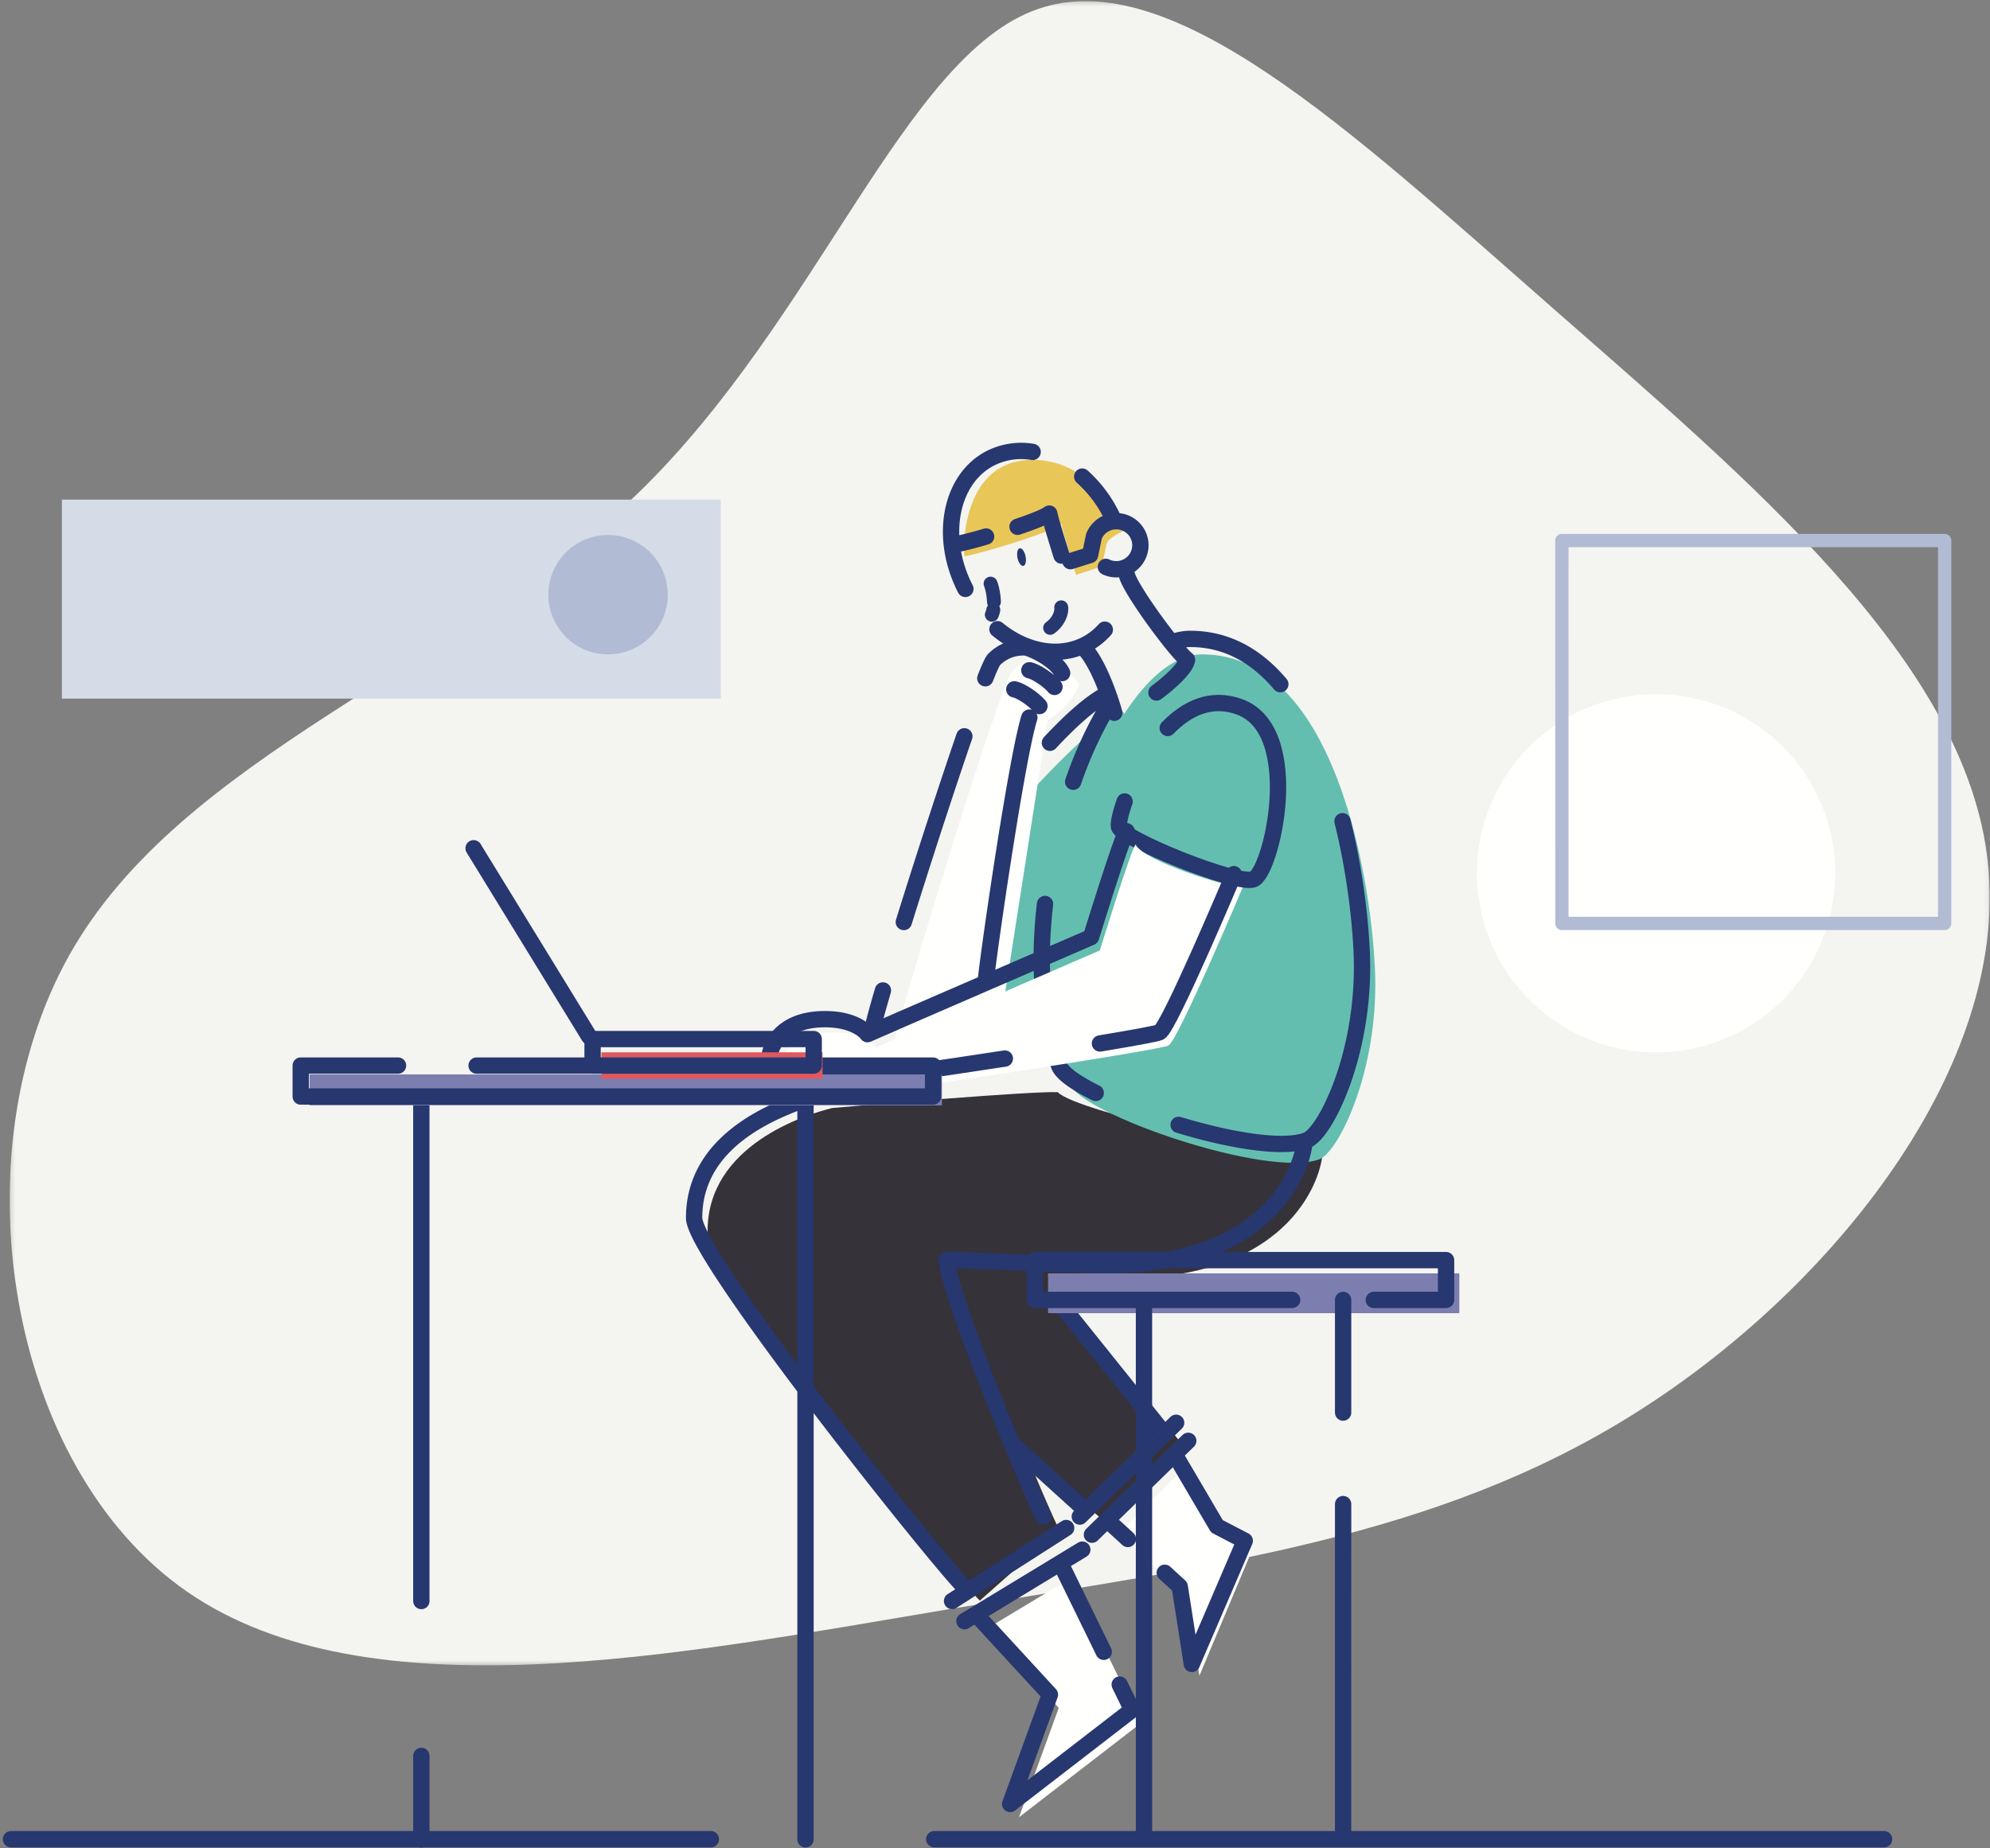
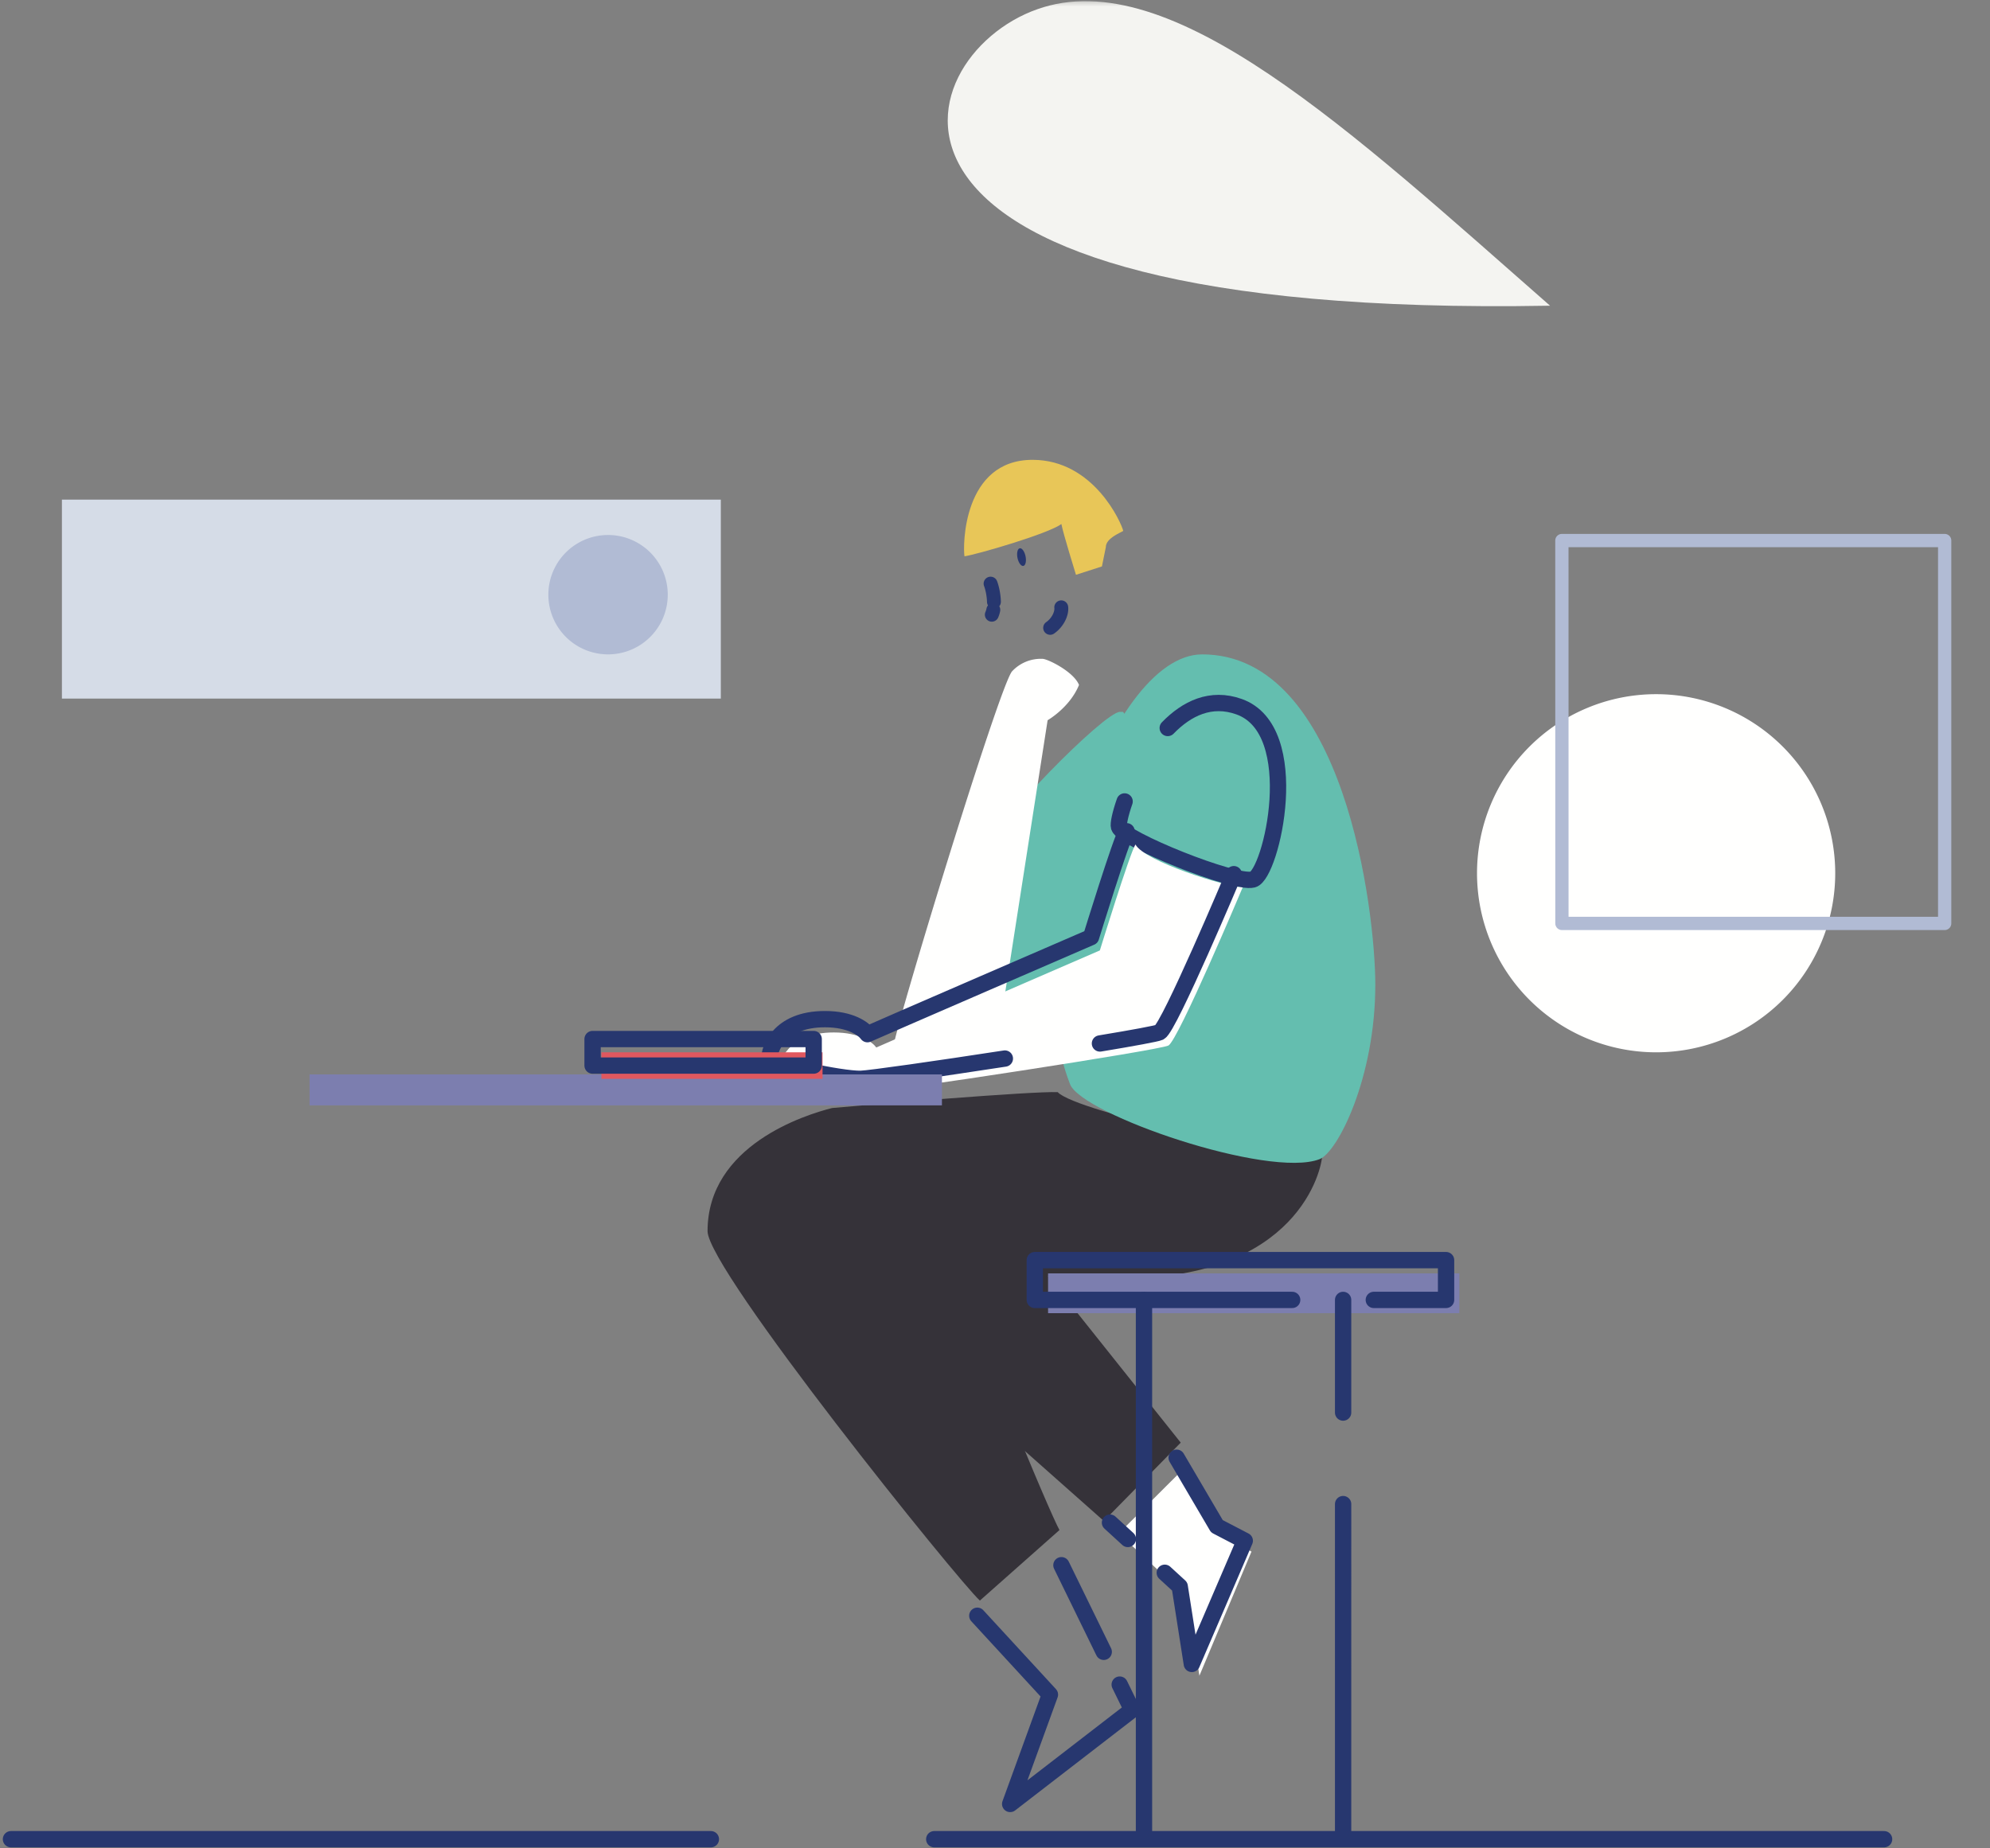
<svg xmlns="http://www.w3.org/2000/svg" xmlns:xlink="http://www.w3.org/1999/xlink" width="450" height="418">
  <rect width="100%" height="100%" fill="#808080" stroke="none" />
  <defs>
    <path id="a" d="M.19.26h447.75v376.39H.19z" />
  </defs>
  <g fill="none" fill-rule="evenodd">
    <g transform="translate(2)">
      <mask id="b" fill="#fff">
        <use xlink:href="#a" />
      </mask>
-       <path d="M348.5 69.14c45.01 39.48 94.22 80.4 99.03 126.03 4.92 45.75-34.81 96.19-79.82 124.47-45 28.3-95.3 34.43-155.8 44.42-60.36 10.12-130.82 24.2-171.63-4.09-40.8-28.29-51.97-98.95-26.52-144.1 25.44-45.13 87.62-64.64 128.42-104.24C183 72.15 202.44 12.68 232.56 2.09 262.7-8.63 303.5 29.65 348.51 69.14" fill="#F4F4F1" mask="url(#b)" />
+       <path d="M348.5 69.14C183 72.15 202.44 12.68 232.56 2.09 262.7-8.63 303.5 29.65 348.51 69.14" fill="#F4F4F1" mask="url(#b)" />
    </g>
    <path d="M415 197.5a40.5 40.5 0 11-81 0 40.5 40.5 0 0181 0" fill="#FFFFFE" />
    <g stroke-linecap="round" stroke-linejoin="round">
      <path stroke="#B1BBD4" stroke-width="3" d="M353.2 208.85h86.55v-86.6h-86.56z" />
      <path d="M211.26 415.97h214.79m-423.57 0h158.27" stroke="#27376F" stroke-width="3.69" />
    </g>
    <path d="M250.06 123.76l-.88 4.35-5.87 1.89s-2.91-9.37-3.3-11.49c-2.86 2.18-19.1 6.9-21.91 7.31-.39-2.25-.4-21.82 15.4-21.82 13.9 0 20.13 14.4 20.5 16.08-.82.5-3.94 1.69-3.94 3.68" fill="#E8C658" />
    <path d="M253.25 161c-3.52 0-29 25.87-30.04 31.28L215 235l42.5-11.95 2.5-54.41-6.06-7.64h-.7" fill="#64BEAF" />
    <path d="M202 237c-.07-3.05 24.16-82.5 26.89-85.2a8.89 8.89 0 016.9-2.79c1.2.06 6.99 2.9 8.21 5.9-2.09 5.13-7.1 7.98-7.1 7.98l-9.78 62.75L202 237" fill="#FFFFFE" />
    <path fill="#353239" d="M231.16 281.3L267 326.28 249.61 344 197 297.36 209.45 280l21.7 1.3" />
    <path d="M221.58 362c-4.86-4.38-61.58-74.83-61.58-83.55 0-19.44 22.12-26.33 28.16-27.85 8.32-.75 45.22-3.83 51.02-3.59 4.19 4.52 52.78 14.95 59.82 14.05 0 3.51-5.6 28.1-45.35 28.1-4.16 0-35.5-1.25-36.07-1.25 0 7.31 20.08 54.9 22 58.14" fill="#353239" />
    <path d="M271.84 148c32.2 0 39.16 58.2 39.16 74.71 0 21.06-8.53 37.89-12.61 39.46-11.5 4.44-53.74-10.08-56.42-16.96-13.05-33.47 8.44-97.21 29.87-97.21" fill="#64BEAF" />
-     <path d="M244.72 107.79a29.05 29.05 0 017.24 10.07m-33.66 15.33c-5.97-11.63-3.44-24.85 5.64-29.54a15.41 15.41 0 019.57-1.44m16.32 40.2a14.84 14.84 0 01-4.3 3.35c-6.2 3.2-13.84 1.59-19.97-3.45m21.82-21.03a5.45 5.45 0 0110.5 2.02 5.45 5.45 0 01-7.81 4.91m1.9 32.99c-.8-2.88-3.67-11.74-7.26-15.05m10.14-16.02c1.1 3.73 11.1 17.2 13.57 19.07-.14 1.62-3.33 4.75-6.91 7.42m-19.45-29.7l4.44-1.39.88-4.25m-17.28-2.14c3.3-1.1 6.13-2.2 7.17-2.98.29 1.5 1.92 6.75 2.78 9.5m-24.8-2.36a86.3 86.3 0 007.74-1.96m24.79 125.85c-4.48-2.24-7.6-4.42-8.27-6.13-4-10.26-4.73-23.38-3.2-36.61m67.27-18.71c3.33 13.38 4.42 26.45 4.42 32.97 0 20.92-8.46 37.63-12.51 39.2-5.35 2.06-17.4-.01-28.97-3.5m-1.61-109.09c1.4-.53 2.82-.82 4.24-.82 8.42 0 15.1 4.02 20.37 10.24m-46.84 22.07a92.75 92.75 0 018.51-18.17m-28.38-5.24c.94-2.39 1.63-3.9 1.98-4.23a9.23 9.23 0 017.02-2.74c1.23.06 7.12 2.85 8.37 5.8m-35.8 56.3c4.18-13.42 9.5-29.82 13.69-42m-20.64 65.98c-.02-.57.83-3.72 2.23-8.5m33.11-72.42c1.21.19 4.15 1.98 5.68 3.77m-9.08.55c1.21.2 4.15 1.98 5.68 3.78m-12.06 61.73c.1-2.73 6.84-49.87 9.78-59.13m4.65 5.7c4.13-4.43 9.14-9.2 13.15-11.12M107.1 191.85l26.12 42.57m161.76 23.66c0 3.52-5.56 28.08-45.03 28.08-4.13 0-35.24-1.24-35.82-1.24 0 7.3 19.94 54.85 21.84 58.1m-51.05-95.38c-5.79 2.17-27.96 8.4-27.96 27.82 0 8.71 56.32 79.1 61.14 83.49m-2.81 3.15l25.8-16.51m-23 21.07l26.65-16.18m-15.99-24.06l16.56 15m-6.85-48.12L263.1 324m2.86-2.21L244.18 343m24.52-17.13l-21.78 21.23M95.28 397.13V416m0-168.36V362.1m86.87-114.46V416" stroke="#27376F" stroke-width="3.69" stroke-linecap="round" stroke-linejoin="round" />
    <path d="M283.19 160.83c14.9 5.3 7.31 37.99 3.12 39.09-4.2 1.1-29.46-9.14-30.27-11.9-.8-2.75 9.74-33.4 27.15-27.2" fill="#64BEAF" />
    <path d="M264.06 164.65c4.3-4.43 9.76-7.1 16.13-4.82 14.9 5.3 7.31 37.99 3.12 39.09-4.2 1.1-29.46-9.14-30.27-11.9-.19-.64.26-2.85 1.27-5.76" stroke="#27376F" stroke-width="3.69" stroke-linecap="round" stroke-linejoin="round" />
    <path d="M256.76 191c-1.23 1.82-8.05 23.96-8.05 23.96s-48.14 20.85-50.55 21.95c-.87-1.21-3.75-3.4-9.6-3.4-10.7 0-12.56 7.12-12.56 8.66s16.27 4.94 20.63 4.83c4.37-.11 65.4-9.44 67.58-10.53 2.19-1.1 16.79-35.76 16.79-35.76-3.95-.21-22.18-5.88-24.24-9.71" fill="#FFFFFE" />
    <path d="M227.23 239.41c-15.4 2.37-30.5 4.53-32.6 4.59-4.36.1-20.63-3.3-20.63-4.83 0-1.54 1.85-8.67 12.56-8.67 5.85 0 8.73 2.2 9.6 3.4 2.4-1.1 50.55-21.94 50.55-21.94s6.82-22.14 8.05-23.96m24.24 9.71s-14.6 34.66-16.79 35.76c-.62.3-6 1.29-13.48 2.53" stroke="#27376F" stroke-width="3.69" stroke-linecap="round" stroke-linejoin="round" />
    <path fill="#7C7EAF" d="M237 297h93v-9h-93z" />
    <path stroke="#27376F" stroke-width="3.69" stroke-linecap="round" stroke-linejoin="round" d="M292.2 294H234v-9h93v9h-16.34" />
    <path fill="#7C7EAF" d="M70 250h143v-7H70z" />
-     <path stroke="#27376F" stroke-width="3.69" stroke-linecap="round" stroke-linejoin="round" d="M107.77 241H211v7H68v-7h22.01" />
    <path fill="#E0585F" d="M136 244h50v-6h-50z" />
    <path stroke="#27376F" stroke-width="3.69" stroke-linecap="round" stroke-linejoin="round" d="M134 241h50v-6h-50z" />
-     <path fill="#FFFFFE" d="M223 368.43l16.42 17.84-8.99 24.73L258 389.72 242.02 357" />
    <path d="M249.59 373.59L240.02 354M221 365.43l16.42 17.84-8.99 24.73L256 386.72l-2.8-5.72" stroke="#27376F" stroke-width="3.69" stroke-linecap="round" stroke-linejoin="round" />
    <path fill="#FFFFFE" d="M267.84 332l8.97 15.62 6.19 3.3L271.22 379l-2.7-17.66L253 346.8" />
    <path d="M255.04 348.07l-4.04-3.7m15.08-14.68l9.1 15.5 6.3 3.28-11.97 27.86-2.74-17.52-3.38-3.1m-4.7-61.7V415m45.03-74.82V415m0-121v25.48" stroke="#27376F" stroke-width="3.69" stroke-linecap="round" stroke-linejoin="round" />
    <path d="M230.11 126.3c.26 1.1.87 1.85 1.36 1.68.48-.17.67-1.2.41-2.29-.25-1.09-.86-1.84-1.35-1.67-.48.17-.67 1.2-.42 2.29" fill="#27376F" />
    <path d="M224.62 137.93a5 5 0 01-.34 1.1M224 132c.28.7.72 2.4.76 4.11m15.22 1.25c.17 1.34-.75 3.42-2.51 4.64" stroke="#27376F" stroke-width="3.14" stroke-linecap="round" stroke-linejoin="round" />
    <path fill="#D5DCE7" d="M14 158h149v-45H14z" />
    <path d="M151 134.5a13.5 13.5 0 11-27 0 13.5 13.5 0 0127 0" fill="#B1BBD4" />
  </g>
</svg>